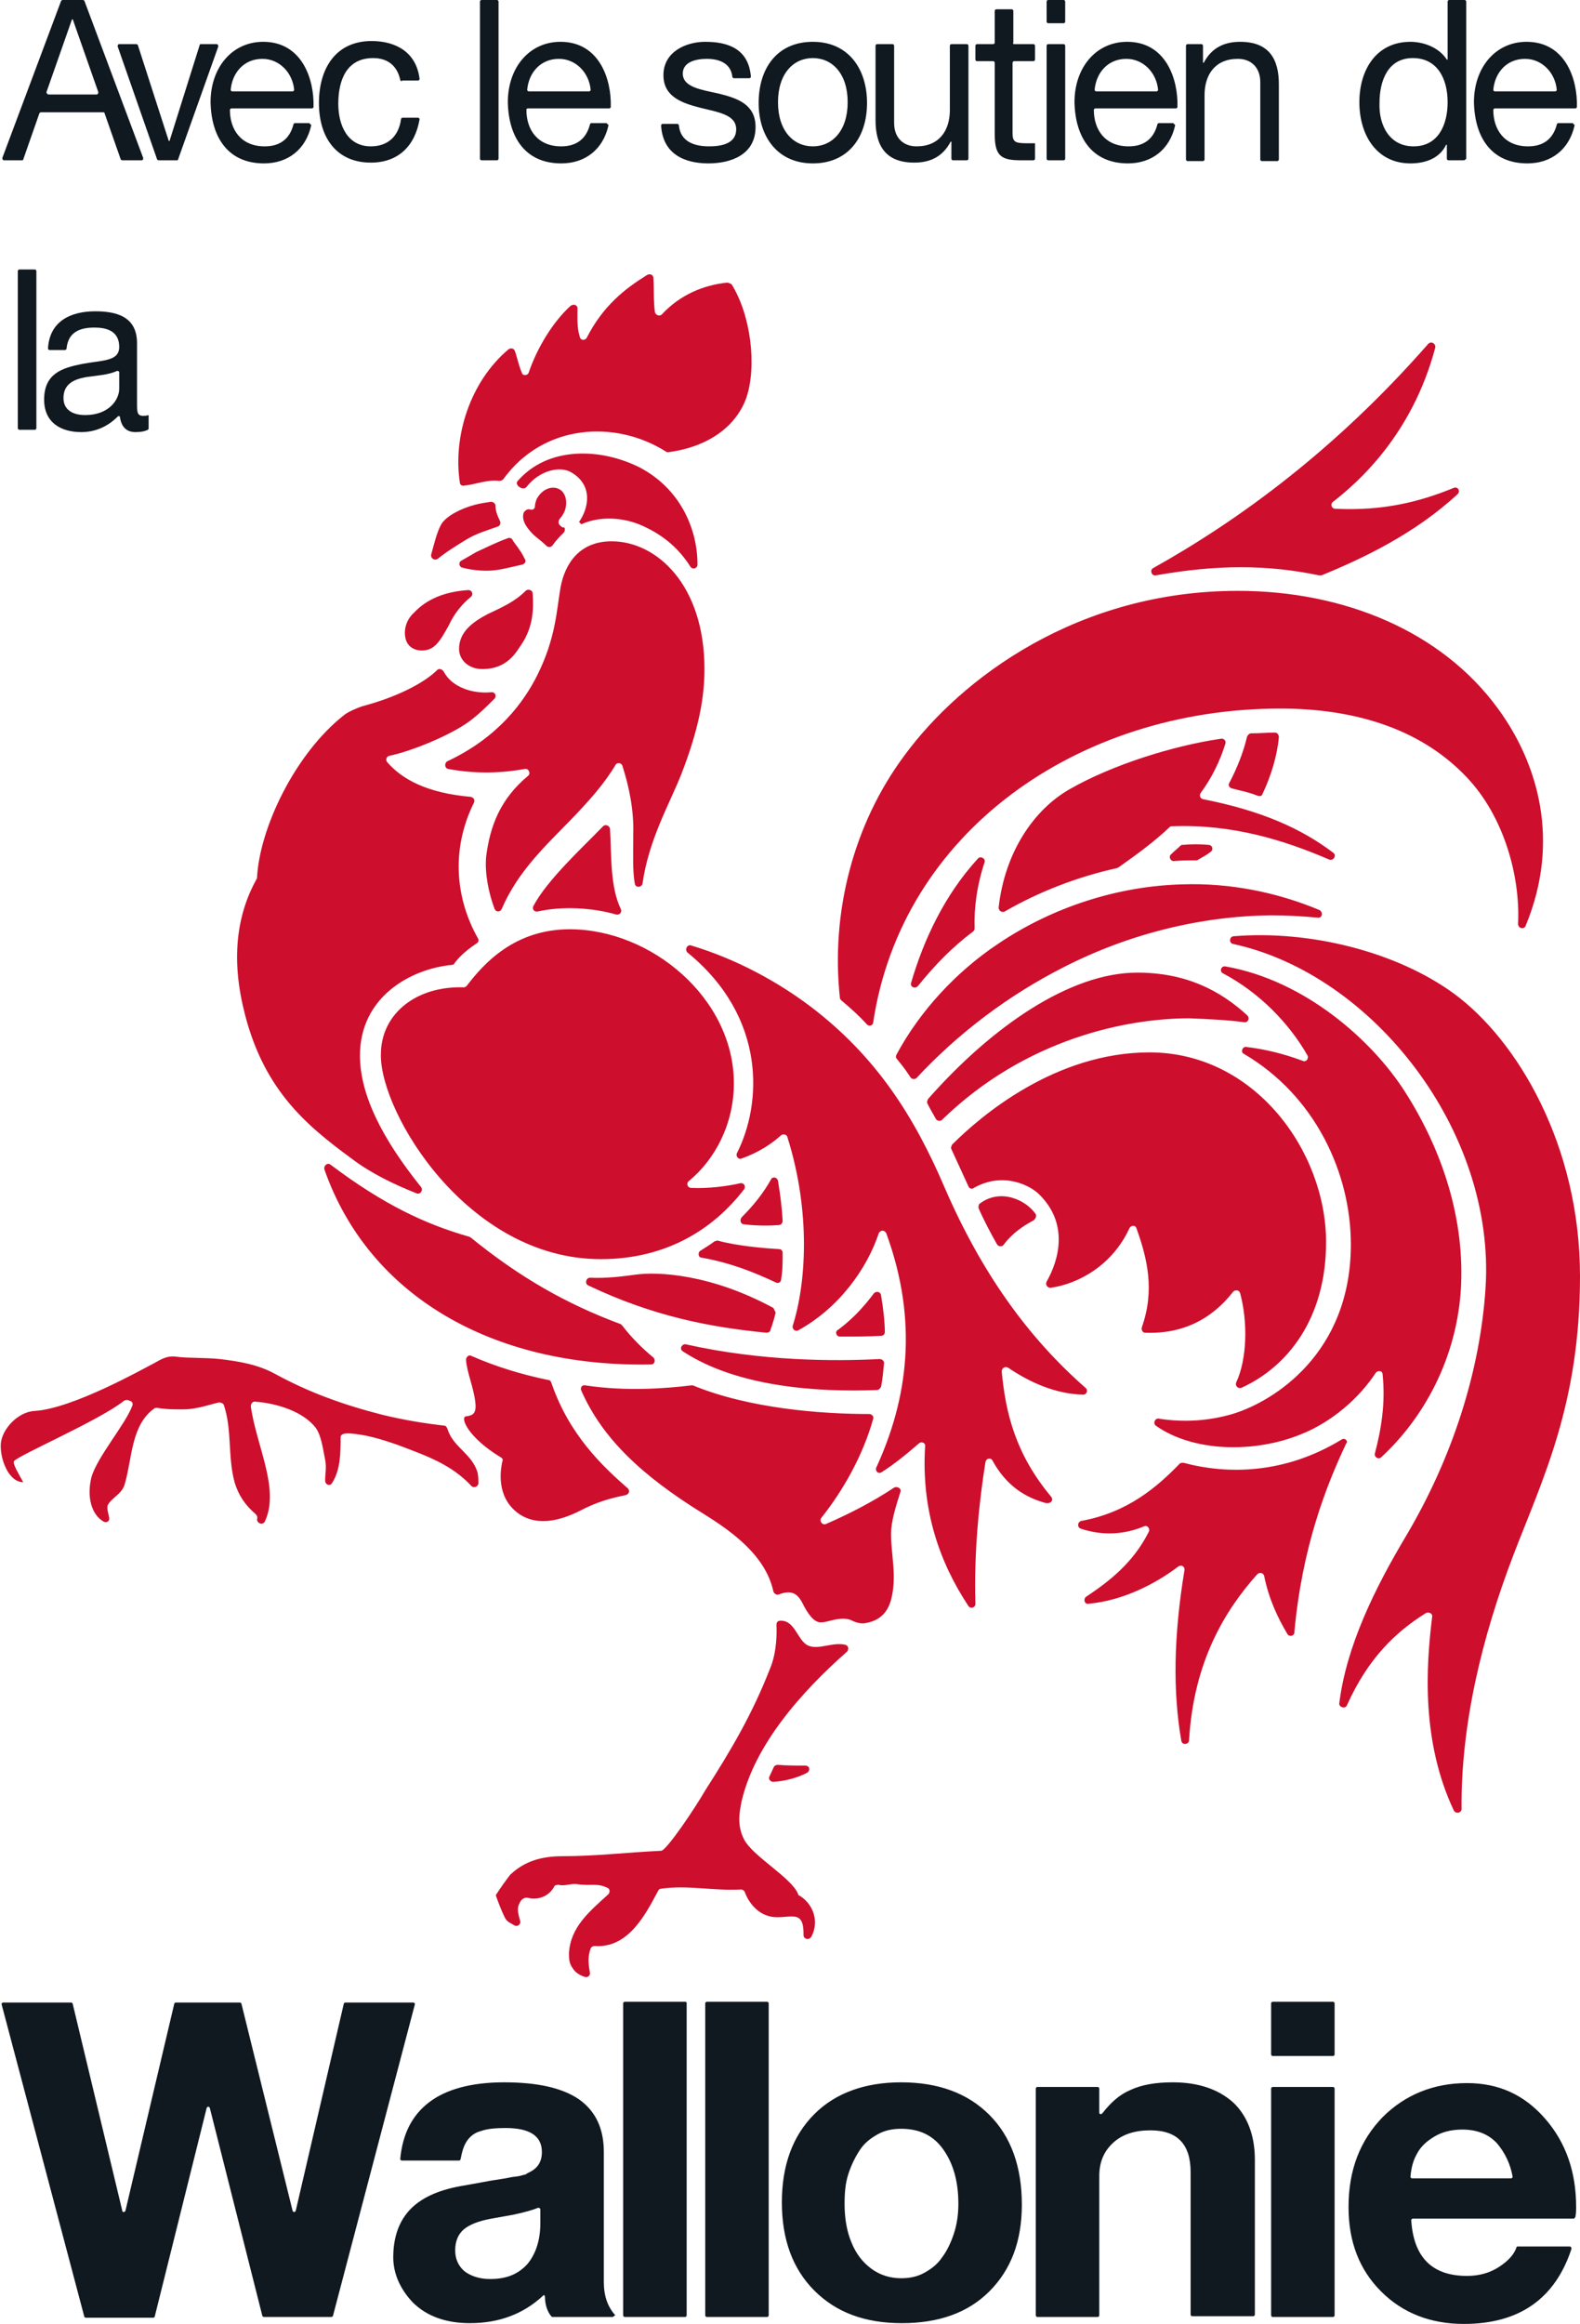
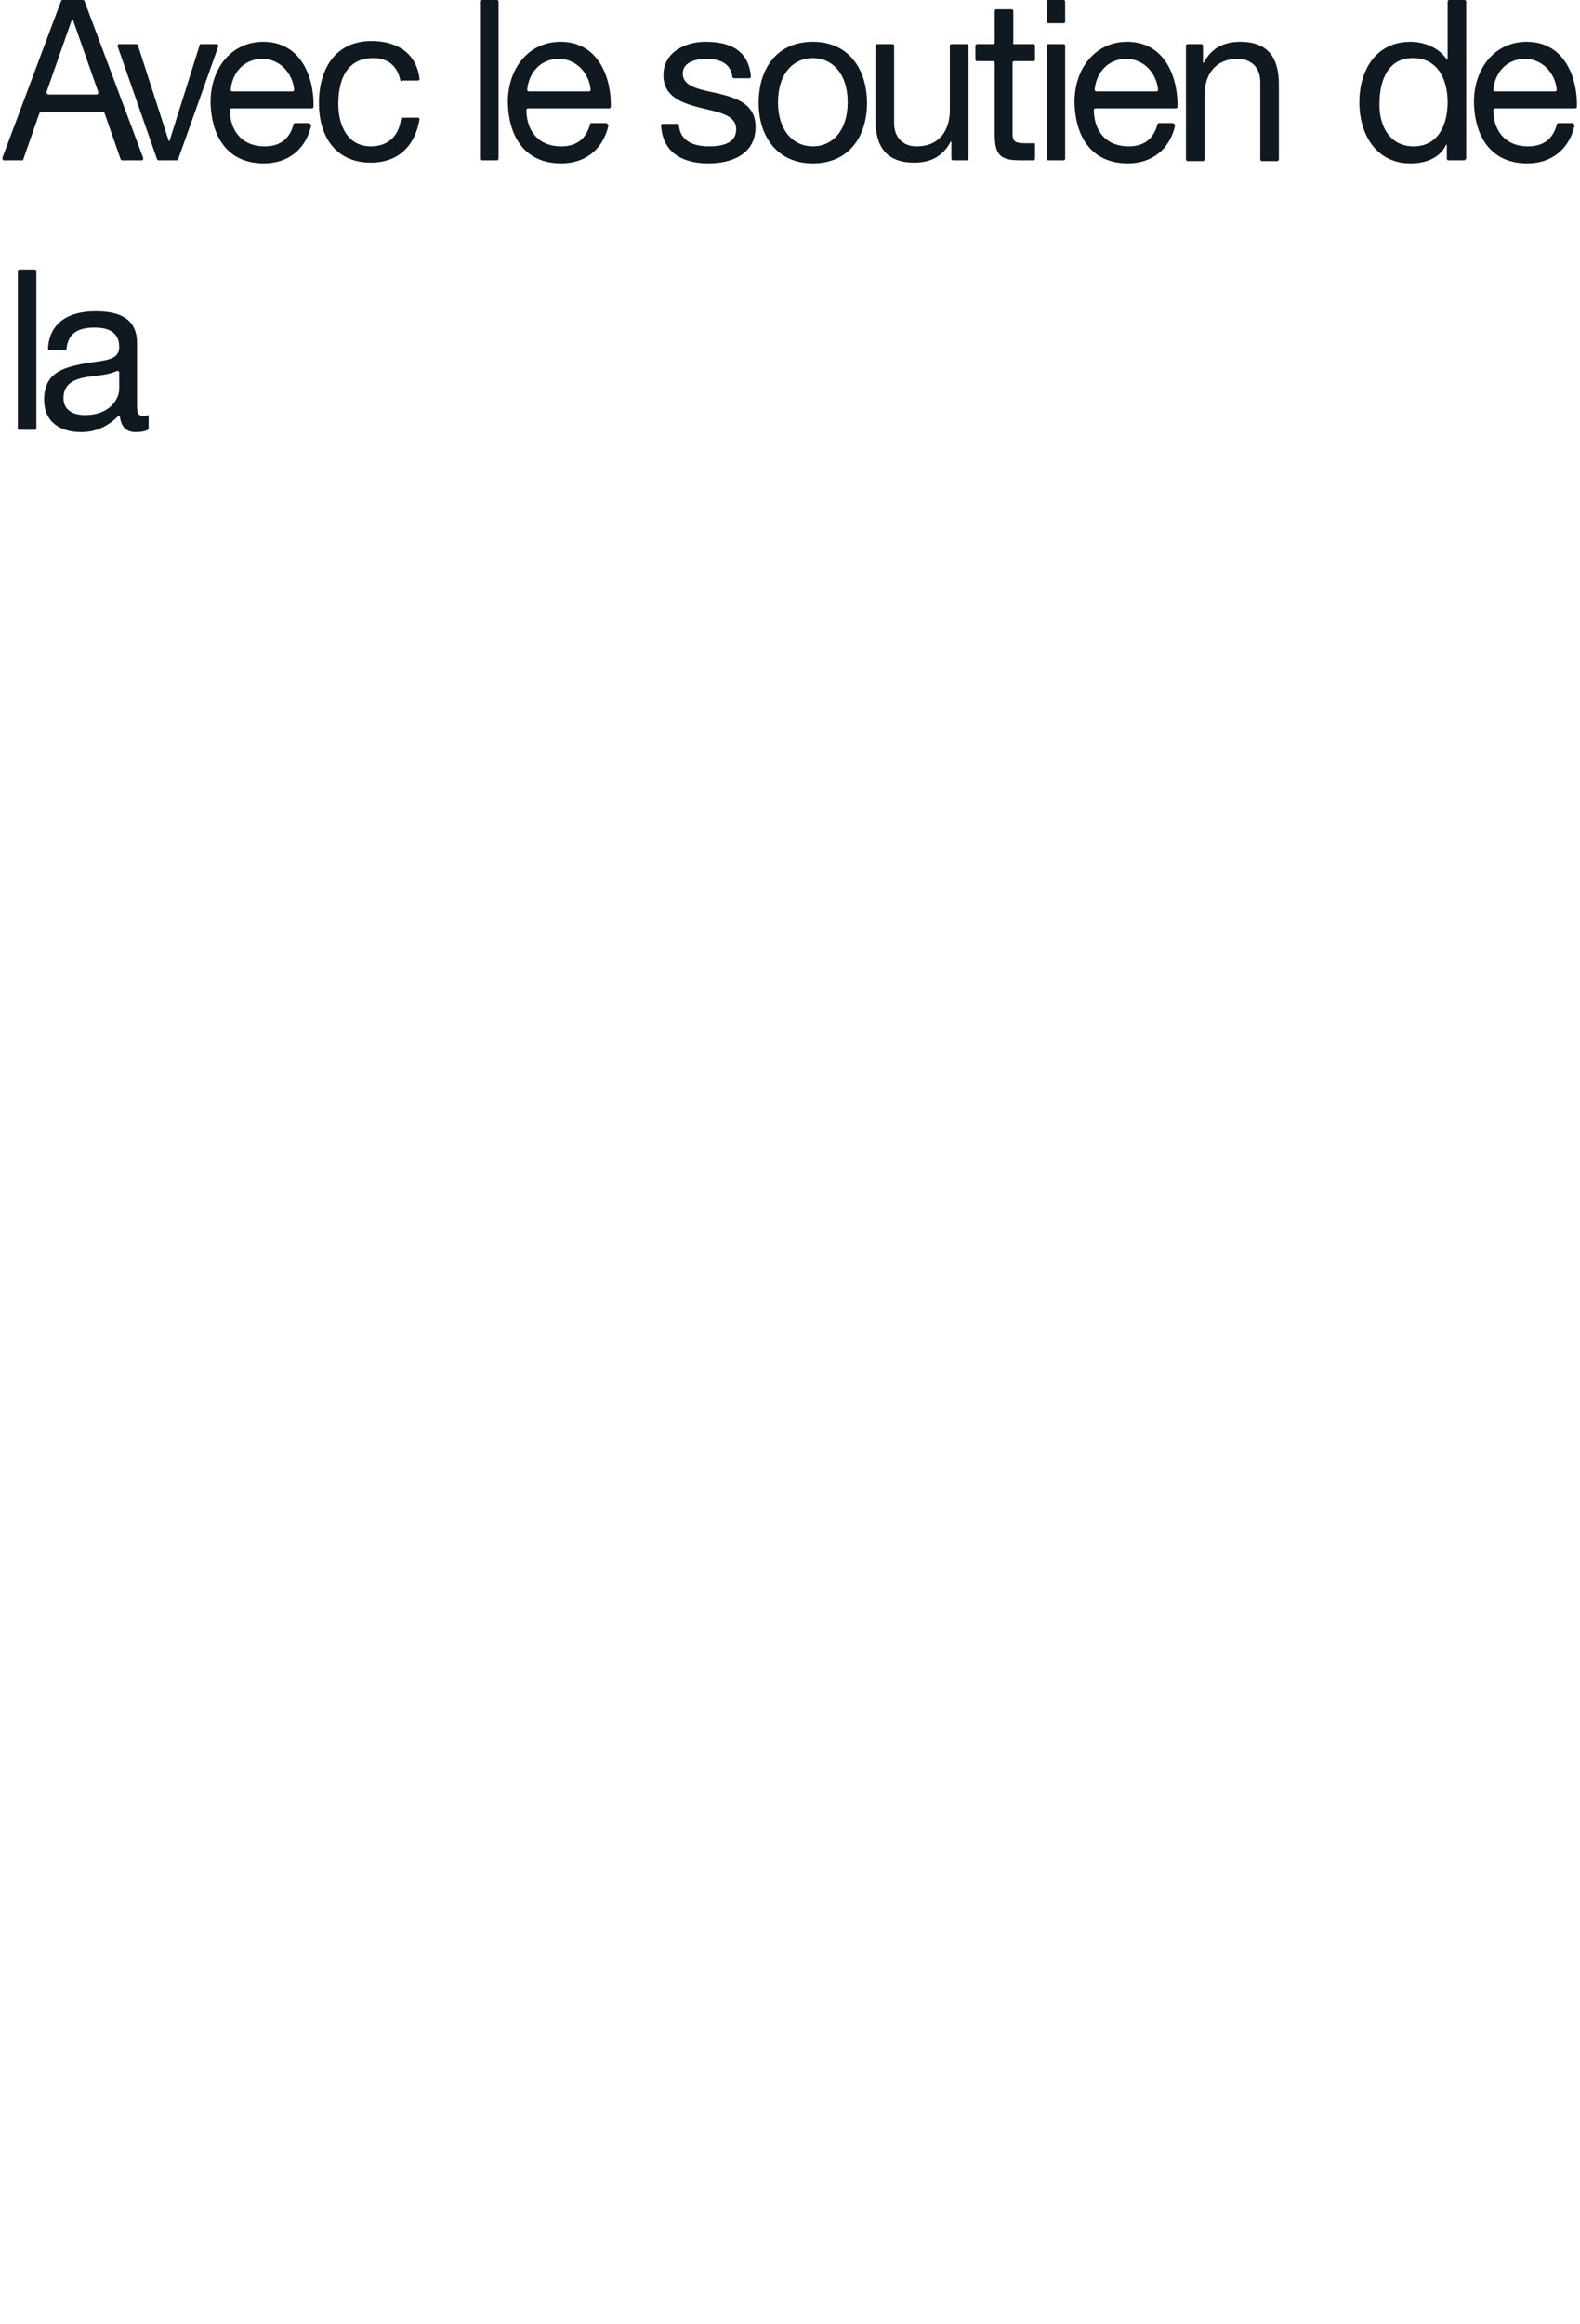
<svg xmlns="http://www.w3.org/2000/svg" version="1.1" id="Calque_1" x="0" y="0" viewBox="0 0 204.1 300.1" xml:space="preserve">
  <style>.st1{fill:#101820}</style>
-   <path d="M67.1 62.9l.2.1c.2.1.5.1.7-.1 1.6-2.1 4.3-2.8 5.8-1.9 2.9 1.7 2.2 4.7 1 6.4l.3.3c2.4-1.1 5.5-.9 7.9.2 2.9 1.3 4.8 3.1 6.2 5.3.3.4.9.2.9-.3 0-4.7-2.3-9.8-7.4-12.5-5.1-2.6-12-2.8-15.9 1.8-.1.2 0 .5.3.7m-6.9 6.8c1.3-.8 2.7-1.2 4.1-1.7.3-.1.4-.4.3-.7-.3-.6-.6-1.3-.6-2 0-.3-.3-.5-.6-.5-.6.1-1.4.2-2.1.4-1.9.5-3.7 1.5-4.3 2.5-.6 1.1-.9 2.5-1.3 3.9-.1.5.4.8.8.6 1.1-.9 2.4-1.7 3.7-2.5zm.6 33.2c-5.7-.5-8.9-2.3-10.8-4.5-.2-.3-.1-.7.3-.8 2.9-.6 8-2.7 10.4-4.5 1.2-.9 2.2-1.9 3.2-2.9.3-.4 0-.9-.5-.8-2.3.2-5-.6-6.1-2.7-.2-.3-.6-.4-.8-.2-1.8 1.8-5.5 3.6-9.7 4.7-.6.2-1.8.7-2.3 1.1-6.4 5-11 14.7-11.3 21.1l-.1.2c-1.6 2.9-3.6 8.2-1.7 16.4 2.4 10.5 8 15.2 14 19.6 2.5 1.9 5.4 3.3 8.4 4.5.5.2.9-.4.6-.8-4.9-6.1-7.9-11.8-7.9-17 0-7.6 6.6-11.2 11.9-11.7.1 0 .3-.1.3-.2.8-1.1 2-2 2.9-2.6.2-.1.3-.4.1-.7-2.8-5-3.5-11.3-.5-17.4.2-.4 0-.7-.4-.8zm33.1-66.4c-2.9.3-6 1.5-8.4 4.1-.3.3-.8.1-.9-.3-.2-1.4-.1-3.1-.2-4.4 0-.4-.4-.6-.8-.4-2.9 1.8-5.7 4-7.8 8.1-.2.4-.8.4-.9-.1-.4-1.2-.3-2.6-.3-3.7 0-.4-.5-.6-.9-.3-2.3 2.1-4.3 5.4-5.4 8.6-.1.4-.8.5-.9 0-.4-.9-.6-2-.9-2.8-.1-.3-.5-.4-.8-.2-5 4.2-7.2 11.3-6.3 17.2 0 .3.3.5.6.4 1.3-.1 2.9-.8 4.5-.6.2 0 .4-.1.5-.2 5.2-7.2 14.5-7.7 21-3.6.1.1.2.1.3.1 5.3-.7 8.8-3.4 10.1-7 1.4-4.1.6-10.7-1.9-14.7-.2-.1-.4-.2-.6-.2zM72.3 67.8c-.2-.2-.2-.5 0-.8.2-.2.4-.5.6-.9.5-1.2.2-2.6-.8-3-1-.4-2.2.2-2.8 1.4-.1.3-.2.6-.2.9 0 .3-.3.5-.6.4-.3-.1-.5 0-.8.3-.2.4-.2 1 .2 1.7.3.5.8 1.1 1.3 1.5.5.4 1 .8 1.4 1.2.2.2.6.2.8-.1.4-.6.9-1.1 1.4-1.6.2-.2.2-.5.1-.7-.2.1-.4-.1-.6-.3zm-3.5 8.8c0-.4-.6-.6-.9-.3-1.4 1.4-3 2.1-4.9 3-2.1 1.1-3.7 2.4-3.7 4.5 0 1.4 1.2 2.6 3 2.6 1.9 0 3.5-.7 4.8-2.8 1.6-2.2 1.9-4.4 1.7-7zm-16.5 5.1c0 1.7 1.1 2.3 2.2 2.3 1.6 0 2.3-1.1 3.5-3.3.7-1.5 1.7-2.7 2.8-3.6.4-.3.2-.9-.3-.9-3.1.2-5.4 1.2-7 2.9-.8.7-1.2 1.7-1.2 2.6zm7.3-9.3c-.4.2-.3.8.1.9 1.5.4 3.3.5 4.5.3.8-.1 2.4-.5 3.3-.7.3-.1.5-.4.3-.7-.2-.4-.4-.8-.7-1.2-.3-.5-.7-.9-.9-1.3-.1-.2-.4-.3-.6-.2-1.4.5-2.8 1.2-4.1 1.8-.5.3-1.2.7-1.9 1.1zm112.6 37.7c-4.1-3.1-9.2-5.4-16.8-6.9-.4-.1-.5-.5-.3-.8 1.4-1.9 2.5-4.1 3.2-6.4.1-.3-.2-.7-.6-.6-6.2.9-14.1 3.4-19.5 6.5-4.6 2.6-8.4 8.1-9.2 15.3 0 .4.4.7.8.5 4.5-2.6 9.5-4.5 14.5-5.6l.2-.1c2.4-1.7 4.6-3.3 6.6-5.2.1-.1.2-.1.3-.1 7.8-.3 14.5 1.8 20.3 4.3.6.2 1-.6.5-.9zm-94.3-3.4c-2.6 2.7-7.2 6.9-9 10.3-.2.4.1.8.6.7 3.1-.7 7-.5 10.1.4.4.1.8-.3.6-.7-1.4-2.9-1.2-6.9-1.4-10.4-.1-.4-.6-.6-.9-.3zm-14 10.7c.2.4.7.4.9 0 2.1-4.9 5.7-8.2 9-11.6 2.3-2.4 4.2-4.5 5.7-7 .2-.4.8-.3.9.1.9 2.8 1.5 5.8 1.4 8.9 0 2.6-.1 4.6.2 6.3.1.6.9.5 1 0 .8-5.7 3.5-10.3 5-14.1 2.3-5.9 3-10 3-13.6 0-10.9-6.2-16.5-12-16.5-4 0-6 2.7-6.6 6-.5 2.9-.6 6.5-3 11.3-1.7 3.4-5 8-11.6 11.1-.4.2-.4.9.1 1 3.8.7 7.1.5 9.9 0 .5-.1.8.6.4.9-3.6 3-4.9 6.5-5.4 10.4-.2 2.1.3 4.7 1.1 6.8zM174 220.2c-.2.5-1 .3-1-.2.9-7.4 4.6-14.9 8.6-21.6 6-10.1 9.6-21.3 10.3-32.1 1.3-20.3-14.6-40.5-32.6-44.4-.6-.1-.5-1 .1-1 9.8-.8 21 2 28.4 7.4 8.2 6 16.3 19.6 16.3 36.5 0 16.5-4.8 26.1-8.6 36-4.1 10.7-6.8 22-6.7 32.8 0 .5-.7.7-1 .2-4.2-8.9-3.6-18.5-2.8-25 .1-.4-.4-.7-.8-.5-4 2.5-7.5 5.9-10.2 11.9zm14.7-53.5c.6-9.2-2.4-18.2-7.2-25.7-4.2-6.6-12.9-14.4-23.2-16.2-.6-.1-.8.7-.3.9 4.7 2.5 8.5 6.4 10.9 10.6.2.4-.2.9-.6.7-2.4-.9-4.8-1.5-7.3-1.8-.5-.1-.8.7-.3.9 9.2 5.4 13.8 15.4 13.8 24.6 0 14.1-10 20.3-15.3 21.9-3.1.9-6.3 1.1-9.5.6-.5-.1-.8.6-.4.9 4.8 3.4 12.7 3.6 18.8 1.1 4-1.6 7.5-4.7 9.6-7.9.3-.4.9-.3.9.2.4 3.7-.2 7.2-1 10.2-.1.5.5.8.8.5 4.7-4.3 9.6-11.7 10.3-21.5zm-15.4 19.2c-7.4 4.5-14.8 4.5-20.4 3-.2 0-.4 0-.5.1-2.9 3-6.7 6.3-12.7 7.4-.5.1-.6.8-.1 1 3 1 5.8.7 8.2-.3.4-.2.8.3.6.7-2 4-5.1 6.4-8.1 8.4-.4.3-.2 1 .3.9 4.5-.4 8.7-2.6 11.6-4.8.4-.3.9 0 .8.5-1.4 8.5-1.5 15.7-.4 22 .1.6 1 .5 1-.1.6-10.1 4.6-16.7 8.8-21.4.3-.3.8-.2.9.2.6 3 1.8 5.5 3 7.5.2.4.9.3.9-.2 1-11 4.1-18.9 6.7-24.4.3-.3-.2-.8-.6-.5zm-37.5 7.4c-4.6-5.5-5.9-10.8-6.4-16.2 0-.4.4-.7.8-.5 2.8 1.9 6.1 3.4 9.7 3.5.5 0 .7-.6.3-.9-7.4-6.5-13.4-14.8-18.2-25.9-3.9-9.1-8.8-16.9-17.4-23.4-4-3-9.3-6-15.3-7.8-.5-.2-.9.5-.5.9 10.3 8.4 9.6 19.6 6.4 25.9-.2.4.2.9.6.7 2.3-.8 4-2 5.1-3 .3-.2.7-.1.8.2 3.1 9.8 2.4 19.1.7 24.4-.1.4.3.8.7.6 5.3-2.9 8.9-8 10.4-12.5.2-.5.8-.5 1 0 4.2 11.5 2.7 21.5-1.3 30.2-.2.5.3.9.7.6 1.6-1 3.3-2.4 4.8-3.7.3-.3.9-.1.8.4-.5 8.3 1.9 15 5.6 20.6.3.4.9.2.9-.3-.2-6.8.5-13.3 1.3-18.3.1-.5.7-.6.9-.2 1.8 3.3 4.3 4.8 6.9 5.5.7.1 1-.4.7-.8zm-20.7 13.3c.8-3 0-5.8 0-8.5 0-1.6.6-3.5 1.2-5.4.2-.5-.4-.8-.8-.6-2.7 1.8-5.8 3.4-8.8 4.7-.5.2-.9-.4-.6-.8 2.8-3.5 5.4-8.1 6.7-12.8.1-.3-.2-.6-.5-.6-6.2 0-15.5-.7-22.8-3.7h-.2c-3.3.4-8.4.8-13.7 0-.4-.1-.7.3-.5.7 2.7 6.1 7.7 10.9 15.8 15.9 3.7 2.3 8 5.4 9 10 .1.3.4.5.7.4 1.6-.6 2.4-.2 3.1 1.2.6 1.2 1.4 2.4 2.3 2.4.7 0 1-.2 2.1-.4.7-.1 1.3-.1 1.8.1.8.4 1.4.5 1.9.4 1.7-.3 2.8-1.2 3.3-3zm-34-14.4c-3.2-2.8-7.6-6.9-9.9-13.7-.1-.2-.2-.3-.4-.3-3.4-.7-6.7-1.7-9.9-3.1-.3-.2-.7.1-.7.5.1 1.6 1 3.6 1.2 5.5.2 1.6-.5 1.7-1.2 1.8-.8.1.2 2.7 4.5 5.3.2.1.3.3.2.5-.4 1.7-.6 5 2.3 6.9 1.9 1.2 4.5 1.2 8.1-.7 1.8-.9 3.4-1.4 5.4-1.8.6-.1.7-.6.4-.9zm3.3-16.9c-1.6-1.3-3.1-2.9-4-4.1l-.2-.2c-7-2.6-13-6-19.4-11.2l-.2-.1c-5.6-1.6-11-4.1-17.9-9.3-.4-.3-.9.1-.8.6 5.7 16.3 21.7 25.6 42.2 25.2.5 0 .6-.6.3-.9zm24.1-2.7c1.6 0 3.7 0 5.3-.1.3 0 .5-.2.5-.5 0-1.2-.2-3.1-.5-4.8-.1-.4-.6-.5-.9-.2-1.2 1.6-2.6 3.2-4.6 4.7-.5.2-.3.9.2.9zM76 166c8.4 4 15.8 5.4 23 6.1.2 0 .5-.1.5-.3.3-.8.5-1.5.7-2.3l-.3-.6c-8.1-4.4-15-4.7-17.8-4.3-1.5.2-3.6.5-5.9.4-.5 0-.7.8-.2 1zm14.6-3.6c3.9.7 6.8 1.9 9.6 3.2.3.2.7 0 .7-.4.2-1.1.2-2.2.2-3.4 0-.3-.2-.5-.5-.5-1.8-.1-5.4-.4-7.9-1.1-.2 0-.3.1-.4.1-.5.4-1.2.8-1.8 1.2-.4.2-.3.9.1.9zm23 13.1c-5.7.3-15.2.3-25-1.9-.5-.1-.9.6-.4.9 7 4.6 17.3 5.3 25.1 5 .2 0 .4-.2.5-.4.2-.8.3-2.1.4-3.1 0-.3-.3-.5-.6-.5zm-17.5-17.4c1.6.2 3.2.2 4.5.1.3 0 .5-.3.5-.5-.1-1.8-.3-3.4-.6-5.2-.1-.5-.7-.6-.9-.2-1 1.8-2.3 3.4-3.8 4.9-.3.4-.1.9.3.9zm-18.5 4.5c8.4 0 14.5-3.8 18.5-9 .3-.4 0-.9-.5-.8-1.7.4-4.2.7-6.3.6-.5 0-.7-.6-.3-.9 3.4-2.8 5.8-7.4 5.8-12.6 0-11-10.7-19.9-21.2-19.9-7.1 0-11.1 4.4-13.3 7.3-.1.1-.2.2-.4.2-6-.2-10.7 3.3-10.7 8.7-.1 7.5 11.2 26.4 28.4 26.4zm87.8-71.1c9.2 0 17.9 2.4 24 8.8 4.9 5.1 7 12.9 6.7 19 0 .6.8.8 1 .2 4.5-10.9 1.6-20.9-3.6-28-7.3-10-19.9-15.2-33.6-15.2-20.6 0-35.7 11.2-43.1 21.3-6.6 8.9-9.5 20.3-8.3 31.3 0 .1.1.2.2.3 1.2 1 2.3 2 3.3 3.1.3.3.8.1.8-.3 3.7-24.5 26.4-40.5 52.6-40.5zm-16.1-17.2c7.9-1.4 14.4-1.4 21.1 0h.3c5.4-2.2 12.1-5.4 17.6-10.5.4-.4 0-1-.5-.8-4.4 1.8-9.1 3-15.3 2.7-.5 0-.7-.6-.3-.9 3.2-2.5 10.2-8.6 13.2-19.9.1-.5-.5-.9-.9-.5-12 13.7-24.5 22.8-35.6 29-.4.3-.1 1 .4.9zm-23 36.6c-4.3 4.7-7 10.5-8.6 16-.2.5.5.9.9.4 2.1-2.6 4.4-5 7.1-7 .1-.1.2-.2.2-.4-.1-2.6.3-5.6 1.3-8.6.1-.5-.6-.8-.9-.4zm36.8-8.4c1.1-2.3 1.9-5 2.1-7.3 0-.3-.2-.6-.5-.6-1 0-2 .1-3.1.1-.2 0-.4.2-.5.4-.5 2.1-1.3 4.1-2.3 6-.2.3 0 .6.3.7 1.1.3 2.2.5 3.2.9.5.2.7.1.8-.2zm-7 6.6c-1.1-.1-2.2-.1-3.3 0-.1 0-.2 0-.3.1-.3.3-.8.7-1.2 1.1-.4.3-.1.9.3.9 1-.1 2.1-.1 2.9-.1.1 0 .2 0 .3-.1.5-.3 1.1-.6 1.6-1 .4-.3.2-.9-.3-.9zm8.1 9.1c1.8 0 3.9.1 6 .3.6.1.8-.7.2-1-5.5-2.3-11.6-3.5-17.6-3.3-8.3.2-16.8 2.9-23.9 7.7-5.4 3.6-10.1 8.7-13.1 14.3-.1.2-.1.4.1.6.4.5.9 1.1 1.3 1.7l.4.6c.2.3.6.3.8.1 5.4-5.8 11.9-10.7 19-14.3 8.4-4.3 17.7-6.6 26.8-6.7zm-3.5 13.8c.5.1.8-.5.4-.9-3.5-3.2-7.9-5.5-14.2-5.5-8.7 0-18.8 7-27 16.3-.1.2-.2.4-.1.6.3.6.7 1.3 1.1 2 .2.3.6.3.8.1 10.9-10.6 24.1-13.1 31.9-13.1 2.5.1 4.8.2 7.1.5zm-1 46.5c-.2.4.2.9.7.7 5.9-2.7 10.9-8.9 10.9-18.8 0-11.7-9.2-24.5-22.8-24.5-12.2 0-21.8 8.2-25.5 11.9-.1.2-.2.4-.1.6.7 1.5 1.5 3.3 2.2 4.8.1.3.5.4.7.2 3.9-2.2 7.4-.2 8.4.8 3.9 3.8 2.6 8.5 1 11.3-.2.4.1.8.5.8 3.6-.5 8-2.9 10.2-7.7.2-.4.8-.4.9 0 1.4 3.9 2.4 8 .7 12.8-.1.3.1.7.4.7 4.8.2 8.6-1.7 11.4-5.3.3-.3.8-.2.9.2 1 3.7.9 8.5-.5 11.5zm-25.9-21.7c-1.2-1.8-4.5-3.4-7.2-1.4-.2.1-.2.4-.2.6.7 1.6 1.6 3.3 2.4 4.7.2.3.6.3.8.1 1.2-1.6 2.6-2.5 3.9-3.2.3-.2.4-.6.3-.8zm-72.1 33.4c-.7-2.5-3.2-3.3-3.9-5.7-.1-.2-.2-.4-.4-.4-2.6-.3-5.1-.7-8-1.4-5.1-1.3-9.5-2.9-13.9-5.3-2.2-1.2-4.6-1.6-7.1-1.9-1.9-.2-4.2-.1-5.6-.3-1.4-.2-2.2.5-3.2 1s-10.2 5.7-15.1 6c-2.2.1-4.3 2.4-4.4 4.3-.1 1.9 1 4.9 2.9 4.9-.5-.9-1.4-2.4-1.2-2.7.4-.7 11.1-5.3 14.2-7.8.1-.1.3-.1.5-.1.1 0 .2.1.3.1.3.1.4.4.3.6-.8 2.3-4.6 6.7-5.3 9.3-.6 2.5 0 4.8 1.6 5.7.4.2.8-.1.7-.5-.1-.6-.3-1.1-.2-1.6.5-1 1.8-1.4 2.2-2.7 1-3.4.8-7.6 3.8-9.8.1-.1.3-.1.4-.1 1.1.2 2.2.2 3.3.2 1.9 0 3.7-.7 4.7-.9.2 0 .5.1.6.3 1.1 3.2.5 6.7 1.4 10 .5 1.7 1.4 3 2.7 4.1.2.2.3.4.2.7 0 .5.7.8 1 .3 2-4.2-1.1-9.8-1.8-14.9 0-.3.2-.6.5-.6 2.9.2 6.3 1.3 7.9 3.4.7 1 .9 2.6 1.2 4.1.2 1 0 1.8 0 2.7 0 .5.6.8.9.3 1.1-1.7 1.1-4 1.1-5.9 0-.5.7-.5 1-.5 2.2.1 4.4.8 6.4 1.5 3.7 1.4 6.9 2.5 9.5 5.3.3.3.8.1.9-.3 0-.3 0-.9-.1-1.4zM104 228c-1.2 0-2.5 0-3.5-.1-.2 0-.4.1-.5.2-.2.4-.4.9-.6 1.3-.2.3.1.7.5.7 1.5-.1 3.1-.5 4.4-1.2.4-.3.3-.9-.3-.9zm-7.9 9.5c1.1 2.2 6.2 5 7 7.1 0 .1.1.2.2.2 1.9 1.2 2.5 3.5 1.5 5.3-.3.5-1 .3-1-.2 0-1.2-.1-2.3-1.2-2.4-1-.1-2.2.3-3.4-.1-1.4-.4-2.5-1.7-3-3.1-.1-.2-.3-.3-.5-.3-3.5.2-6.9-.6-10.3-.1-.2 0-.3.1-.4.3-1.7 3.2-3.9 7.4-8.2 7.1-.2 0-.4.1-.5.3-.4 1.1-.3 2-.1 3.1.1.4-.3.7-.6.6-.7-.2-1.3-.6-1.6-1.1-.5-.7-.5-1.2-.5-2 .2-3.4 2.7-5.4 5.1-7.6.2-.2.2-.7-.1-.8-1.4-.7-2.2-.2-4-.5-.7-.1-1.6.3-2.3.1-.2 0-.5 0-.6.2-.6 1.2-2 1.8-3.3 1.5-.7-.2-1.1.4-1.2.7-.4.7-.1 1.5.1 2.3.1.4-.4.8-.8.5-.5-.3-.9-.4-1.2-1-.4-.8-.9-2.1-1.1-2.7-.1-.1 0-.3.1-.4.3-.5 1.3-1.9 1.7-2.4 1.9-1.8 4.1-2.4 6.8-2.4 4.1 0 8.5-.5 12.7-.7.7 0 4.5-5.7 5.7-7.8 3.4-5.3 6.1-9.9 8.4-15.8.6-1.4.9-3.5.8-5.6 0-.3.2-.5.4-.5 2-.2 2.3 2.6 3.7 3.2 1.3.6 3.2-.5 4.8-.1.4.1.5.6.2.9-5.9 5.2-11.9 12-13.6 19.3-.3 1.5-.6 3.1.3 4.9z" fill="#ce0e2d" />
-   <path class="st1" d="M42.8 299.2h-8.7c-.1 0-.2-.1-.2-.1l-6.8-26.9c-.1-.2-.3-.2-.4 0L20 299.1c0 .1-.1.2-.2.2h-8.7c-.1 0-.2-.1-.2-.1L.2 258.8c0-.1.1-.2.2-.2h8.8c.1 0 .2.1.2.2l6.4 26.7c0 .2.3.2.4 0l6.3-26.7c0-.1.1-.2.2-.2H31c.1 0 .2.1.2.2l6.6 26.7c.1.2.3.2.4 0l6.2-26.7c0-.1.1-.2.2-.2h8.8c.1 0 .2.1.2.2L43 299.1s-.1.1-.2.1zM79.1 299.2h-7.7c-.1 0-.1 0-.2-.1-.5-.6-.8-1.5-.8-2.5 0-.2-.2-.3-.3-.1-2.5 2.3-5.6 3.5-9.4 3.5-3.1 0-5.6-.9-7.4-2.7-1.6-1.7-2.5-3.7-2.5-5.8 0-2.7.8-4.8 2.3-6.3 1.5-1.5 3.8-2.5 7-3l3.3-.6c1.2-.2 2-.3 2.4-.4.4-.1.8-.1 1.3-.2.4-.1.7-.2.8-.2.1-.1.3-.2.7-.4.9-.5 1.4-1.3 1.4-2.5 0-2.1-1.6-3.1-4.7-3.1-1.3 0-2.4.1-3.2.4-.8.2-1.4.7-1.8 1.3-.4.6-.6 1.3-.8 2.3 0 .1-.1.2-.2.2h-7.4c-.1 0-.2-.1-.2-.2.3-3.2 1.5-5.6 3.7-7.3 2.2-1.7 5.5-2.6 9.7-2.6 4.3 0 7.5.7 9.7 2.2 2.1 1.5 3.2 3.7 3.2 6.8v16.8c0 1.8.5 3.2 1.5 4.3-.2 0-.2.2-.4.2zm-9.3-12.1v-1.8c0-.1-.1-.2-.3-.2-.7.3-1.8.6-3.2.9l-2.8.5c-1.7.3-2.9.8-3.6 1.4-.7.6-1.1 1.5-1.1 2.7 0 1.1.4 2 1.2 2.7.8.6 1.9 1 3.3 1 2.1 0 3.6-.6 4.8-1.9 1.1-1.3 1.7-3.1 1.7-5.3zM88.7 258.7V299c0 .1-.1.2-.2.2h-7.8c-.1 0-.2-.1-.2-.2v-40.3c0-.1.1-.2.2-.2h7.8c.2 0 .2.1.2.2zM99.3 258.7V299c0 .1-.1.2-.2.2h-7.8c-.1 0-.2-.1-.2-.2v-40.3c0-.1.1-.2.2-.2h7.8c.1 0 .2.1.2.2zM116.4 268.9c4.8 0 8.6 1.4 11.4 4.2 2.8 2.8 4.2 6.7 4.2 11.6 0 4.7-1.4 8.4-4.2 11.2-2.8 2.8-6.6 4.1-11.3 4.1-4.8 0-8.5-1.4-11.3-4.2-2.8-2.8-4.2-6.6-4.2-11.4 0-4.8 1.4-8.6 4.2-11.4 2.7-2.7 6.5-4.1 11.2-4.1zm0 6c-1.1 0-2.1.2-3 .7-.9.5-1.7 1.1-2.3 2-.6.9-1.1 1.9-1.5 3.1-.4 1.2-.5 2.5-.5 3.9 0 1.9.3 3.6.9 5 .6 1.5 1.5 2.6 2.6 3.4 1.1.8 2.4 1.2 3.8 1.2 1.1 0 2.1-.2 3-.7.9-.5 1.7-1.1 2.3-2 .6-.8 1.1-1.8 1.5-3 .4-1.2.6-2.5.6-3.9 0-3-.7-5.3-2-7.1-1.3-1.8-3.1-2.6-5.4-2.6zM134 269.5h7.8c.1 0 .2.1.2.2v3.1c0 .2.2.3.4.1 1.1-1.4 2.2-2.4 3.6-3 1.5-.7 3.3-1 5.5-1 3.3 0 5.9.9 7.8 2.6 1.8 1.7 2.8 4.2 2.8 7.4v20c0 .1-.1.2-.2.2H154c-.1 0-.2-.1-.2-.2v-18.4c0-3.6-1.7-5.4-5.2-5.4-2 0-3.6.5-4.8 1.6-1.2 1.1-1.8 2.5-1.8 4.3v18c0 .1-.1.2-.2.2H134c-.1 0-.2-.1-.2-.2v-29.3c0-.1.1-.2.2-.2zM172.4 258.7v6.6c0 .1-.1.2-.2.2h-7.8c-.1 0-.2-.1-.2-.2v-6.6c0-.1.1-.2.2-.2h7.8c.1 0 .2.1.2.2zm0 11V299c0 .1-.1.2-.2.2h-7.8c-.1 0-.2-.1-.2-.2v-29.3c0-.1.1-.2.2-.2h7.8c.1 0 .2.1.2.2zM203.3 286.5h-20.8c-.1 0-.2.1-.2.2.3 4.8 2.7 7.2 7.2 7.2 1.6 0 3-.4 4.2-1.2 1.2-.8 1.9-1.6 2.2-2.5 0-.1.1-.1.2-.1h6.7c.1 0 .2.1.2.3-2.1 6.4-6.7 9.7-13.9 9.7-4.3 0-7.9-1.4-10.7-4.2-2.8-2.8-4.2-6.4-4.2-10.9 0-4.8 1.5-8.6 4.4-11.6 2.9-2.9 6.6-4.4 10.9-4.4 4.1 0 7.4 1.5 10.1 4.6 2.7 3.1 4 6.9 4 11.4 0 .4 0 .8-.1 1.3-.1.1-.1.2-.2.2zM188.9 275c-1.4 0-2.6.3-3.6.9-1 .6-1.8 1.3-2.3 2.3-.5.9-.7 1.8-.8 2.9 0 .1.1.2.2.2h12.8c.1 0 .2-.1.2-.2-.3-1.7-1-3.1-2-4.3-1.1-1.2-2.6-1.8-4.5-1.8z" />
  <g>
    <path class="st1" d="M8.1 0h2.6c.1 0 .2.1.2.1l7.6 20.3c0 .1 0 .3-.2.3h-2.5c-.1 0-.2-.1-.2-.1l-2.1-6c0-.1-.1-.1-.2-.1h-8c-.1 0-.2.1-.2.1l-2.1 6c0 .1-.1.1-.2.1H.5c-.1 0-.2-.1-.2-.3L7.9.1S8 0 8.1 0zM6.3 12.2h6.2c.1 0 .2-.1.2-.3L9.4 2.5h-.1L6 11.9c0 .1.1.3.3.3zM22.8 20.7h-2.3c-.1 0-.2-.1-.2-.1L15.2 6c0-.1 0-.3.2-.3h2.2c.1 0 .2.1.2.1l4 12.4h.1l3.9-12.4c0-.1.1-.1.2-.1h2c.1 0 .2.1.2.3L23 20.6c0 .1-.1.1-.2.1zM40 16c.1 0 .2.1.2.2-.7 3.1-3 4.9-6.1 4.9-4.6 0-6.8-3.3-6.9-7.9 0-4.5 2.8-7.8 6.8-7.8 5 0 6.6 4.8 6.5 8.4 0 .1-.1.2-.2.2H29.9c-.1 0-.2.1-.2.2 0 2.5 1.4 4.7 4.5 4.7 1.9 0 3.2-.9 3.7-2.8 0-.1.1-.2.2-.2H40zm-2.2-4.2c.1 0 .2-.1.2-.2-.2-2.2-1.9-4-4.1-4-2.4 0-3.9 1.8-4.1 4 0 .1.1.2.2.2h7.8zM51.9 10.5c-.1 0-.2-.1-.2-.2-.4-1.8-1.6-2.8-3.5-2.8-3.4 0-4.5 2.8-4.5 5.9 0 2.8 1.2 5.5 4.2 5.5 2.2 0 3.6-1.3 3.9-3.5 0-.1.1-.2.2-.2h2c.1 0 .2.1.2.2-.6 3.5-2.8 5.6-6.3 5.6-4.4 0-6.7-3.2-6.7-7.7s2.2-8 6.8-8c3.2 0 5.8 1.5 6.2 4.9 0 .1-.1.2-.2.2h-2.1zM62.2 0h2c.1 0 .2.1.2.2v20.3c0 .1-.1.2-.2.2h-2c-.1 0-.2-.1-.2-.2V.2c0-.1.1-.2.2-.2zM78.4 16c.1 0 .2.1.2.2-.7 3.1-3 4.9-6.1 4.9-4.6 0-6.8-3.3-6.9-7.9 0-4.5 2.8-7.8 6.8-7.8 5 0 6.6 4.8 6.5 8.4 0 .1-.1.2-.2.2H68.3c-.2 0-.3 0-.3.2 0 2.5 1.4 4.7 4.5 4.7 1.9 0 3.2-.9 3.7-2.8 0-.1.1-.2.2-.2h2zm-2.3-4.2c.1 0 .2-.1.2-.2-.2-2.2-1.9-4-4.1-4-2.4 0-3.9 1.8-4.1 4 0 .1.1.2.2.2h7.8zM87.5 16c.1 0 .2.1.2.2.2 2.1 2 2.7 3.9 2.7 1.5 0 3.5-.3 3.5-2.2 0-1.9-2.3-2.2-4.7-2.8-2.3-.6-4.7-1.4-4.7-4.2 0-3 2.9-4.3 5.4-4.3 3.1 0 5.6 1 5.9 4.5 0 .1-.1.2-.2.2h-2c-.1 0-.2-.1-.2-.2-.2-1.8-1.8-2.3-3.3-2.3-1.4 0-3.1.4-3.1 1.9 0 1.8 2.5 2.1 4.7 2.6 2.4.6 4.7 1.4 4.7 4.3 0 3.6-3.2 4.7-6.1 4.7-3.2 0-5.9-1.3-6.1-4.9 0-.1.1-.2.2-.2h1.9zM105 5.4c4.6 0 7 3.5 7 7.9s-2.4 7.8-7 7.8-7-3.5-7-7.8c0-4.5 2.4-7.9 7-7.9zm0 13.5c2.5 0 4.5-2 4.5-5.7s-2-5.7-4.5-5.7-4.5 2-4.5 5.7 2 5.7 4.5 5.7zM124.9 20.7h-1.8c-.1 0-.2-.1-.2-.2v-2.2h-.1c-1 1.9-2.6 2.7-4.7 2.7-3.8 0-5-2.3-5-5.5V5.9c0-.1.1-.2.2-.2h2c.1 0 .2.1.2.2v10c0 1.8 1.1 3 2.9 3 2.9 0 4.3-2 4.3-4.7V5.9c0-.1.1-.2.2-.2h2c.1 0 .2.1.2.2v14.6c0 .1-.1.2-.2.2zM131 5.7h2.5c.1 0 .2.1.2.2v1.8c0 .1-.1.2-.2.2H131c-.1 0-.2.1-.2.2v9.1c0 1.1.3 1.3 1.8 1.3h1.1v2c0 .1-.1.2-.2.2h-1.6c-2.5 0-3.4-.5-3.4-3.3V8.1c0-.1-.1-.2-.2-.2h-2.1c-.1 0-.2-.1-.2-.2V5.9c0-.1.1-.2.2-.2h2.1c.1 0 .2-.1.2-.2V1.4c0-.1.1-.2.2-.2h2c.1 0 .2.1.2.2v4.1c-.1.1 0 .2.1.2zM137.4 3h-2c-.1 0-.2-.1-.2-.2V.2c0-.1.1-.2.2-.2h2c.1 0 .2.1.2.2v2.6c0 .1-.1.2-.2.2zm-2 2.7h2c.1 0 .2.1.2.2v14.6c0 .1-.1.2-.2.2h-2c-.1 0-.2-.1-.2-.2V5.9c0-.1.1-.2.2-.2zM151.6 16c.1 0 .2.1.2.2-.7 3.1-3 4.9-6.1 4.9-4.6 0-6.8-3.3-6.9-7.9 0-4.5 2.8-7.8 6.8-7.8 5 0 6.6 4.8 6.5 8.4 0 .1-.1.2-.2.2h-10.4c-.1 0-.2.1-.2.2 0 2.5 1.4 4.7 4.5 4.7 1.9 0 3.2-.9 3.7-2.8 0-.1.1-.2.2-.2h1.9zm-2.2-4.2c.1 0 .2-.1.2-.2-.2-2.2-1.9-4-4.1-4-2.4 0-3.9 1.8-4.1 4 0 .1.1.2.2.2h7.8zM153.4 5.7h1.8c.1 0 .2.1.2.2v2.2h.1c1-1.9 2.6-2.7 4.7-2.7 3.8 0 5 2.3 5 5.5v9.7c0 .1-.1.2-.2.2h-2c-.1 0-.2-.1-.2-.2v-10c0-1.8-1.1-3-2.9-3-2.9 0-4.3 2-4.3 4.7v8.3c0 .1-.1.2-.2.2h-2c-.1 0-.2-.1-.2-.2V5.9c0-.1.1-.2.2-.2zM189.1 20.7h-2c-.1 0-.2-.1-.2-.2v-1.8h-.1c-.8 1.7-2.6 2.4-4.6 2.4-4.4 0-6.6-3.7-6.6-7.9s2.2-7.8 6.6-7.8c1.5 0 3.6.6 4.7 2.3h.1V.2c0-.1.1-.2.2-.2h2c.1 0 .2.1.2.2v20.3c-.1.1-.2.2-.3.2zm-6.5-1.8c3.2 0 4.4-2.8 4.4-5.7 0-3-1.3-5.7-4.5-5.7s-4.3 2.9-4.3 5.8c-.1 2.9 1.3 5.6 4.4 5.6zM203.2 16c.1 0 .2.1.2.2-.7 3.1-3 4.9-6.1 4.9-4.6 0-6.8-3.3-6.9-7.9 0-4.5 2.8-7.8 6.8-7.8 5 0 6.6 4.8 6.5 8.4 0 .1-.1.2-.2.2h-10.4c-.1 0-.2.1-.2.2 0 2.5 1.4 4.7 4.5 4.7 1.9 0 3.2-.9 3.7-2.8 0-.1.1-.2.2-.2h1.9zm-2.3-4.2c.1 0 .2-.1.2-.2-.2-2.2-1.9-4-4.1-4-2.4 0-3.9 1.8-4.1 4 0 .1.1.2.2.2h7.8zM2.5 34.8h2c.1 0 .2.1.2.2v20.3c0 .1-.1.2-.2.2h-2c-.1 0-.2-.1-.2-.2V35c0-.1.1-.2.2-.2zM19.2 55.3c0 .1 0 .1-.1.2-.4.2-.9.3-1.6.3-1.1 0-1.8-.6-2-1.9 0-.2-.2-.2-.3-.1-1.3 1.3-2.9 2-4.7 2-2.6 0-4.8-1.2-4.8-4.2 0-3.4 2.4-4.1 4.9-4.6 2.6-.5 4.8-.3 4.8-2.2 0-2.1-1.7-2.5-3.2-2.5-1.9 0-3.4.6-3.6 2.7 0 .1-.1.2-.2.2h-2c-.1 0-.2-.1-.2-.2.2-3.5 2.9-4.8 6.1-4.8 2.6 0 5.4.6 5.4 4.1V52c0 1.2 0 1.7.8 1.7.2 0 .4 0 .7-.1v1.7zm-3.8-7.2c0-.2-.2-.2-.3-.2-1 .5-2.6.6-4 .8-1.6.3-2.9.9-2.9 2.7 0 1.6 1.3 2.2 2.8 2.2 3.1 0 4.4-2 4.4-3.4v-2.1z" />
  </g>
</svg>